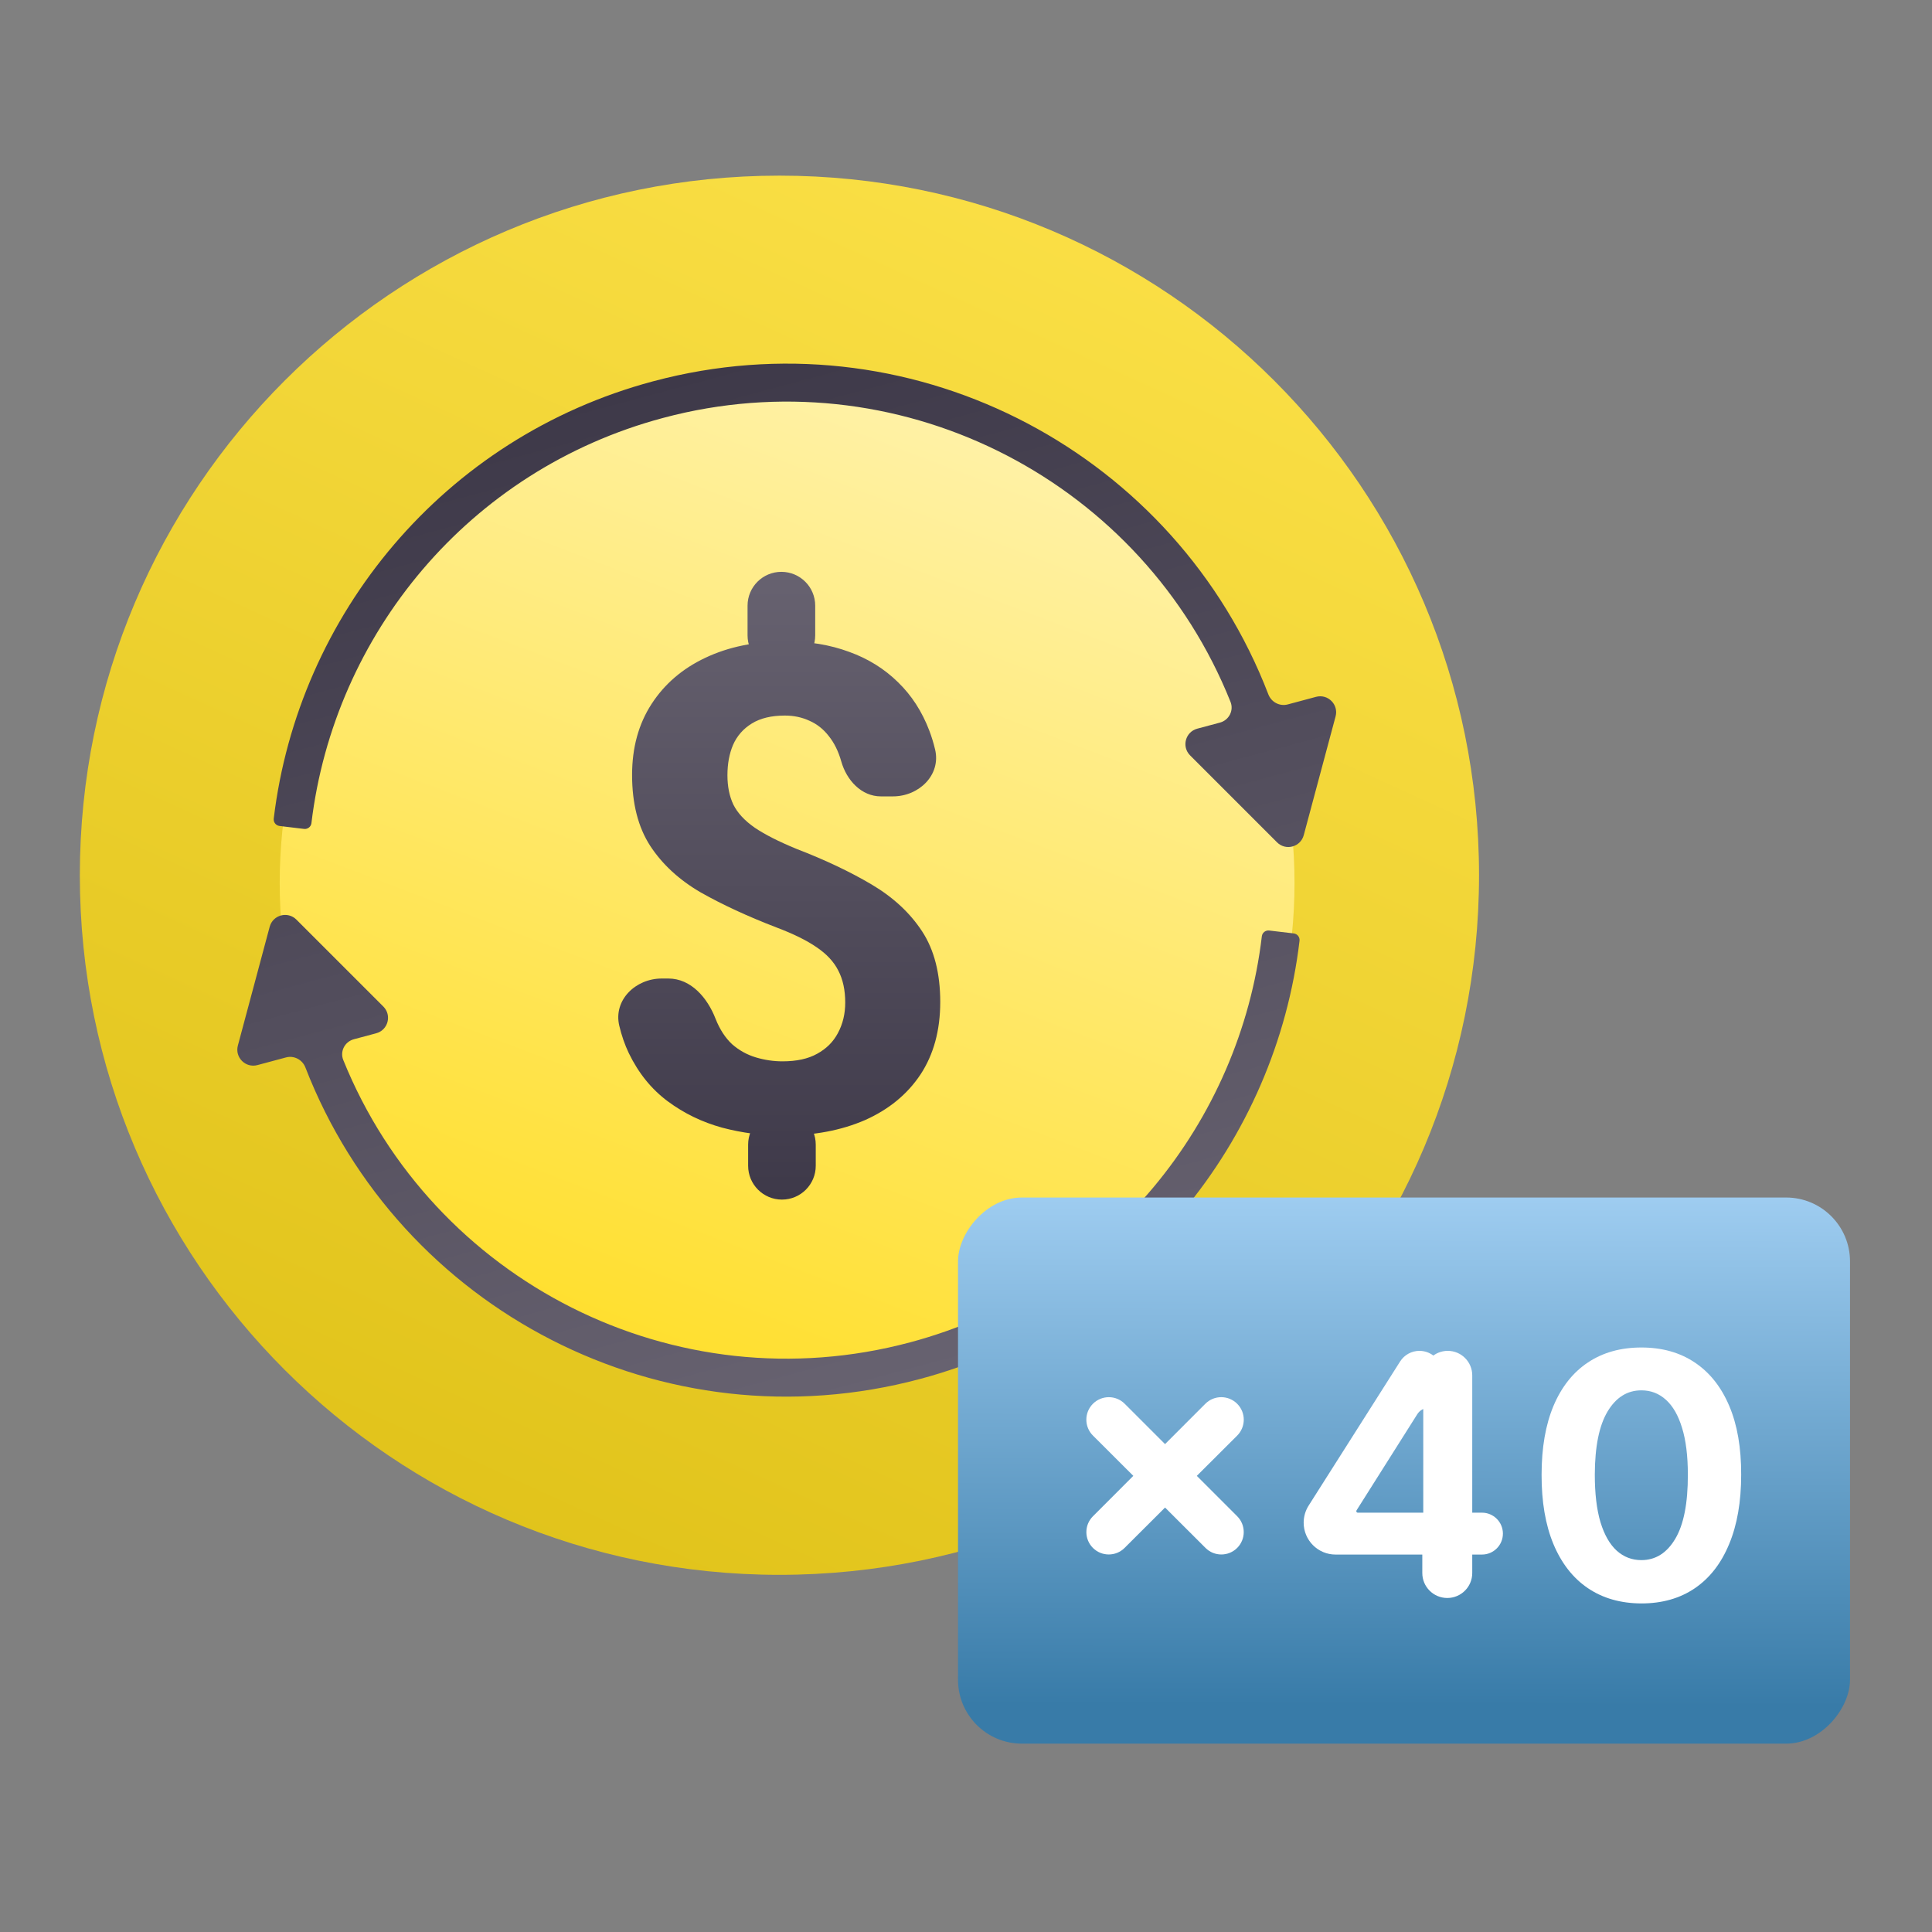
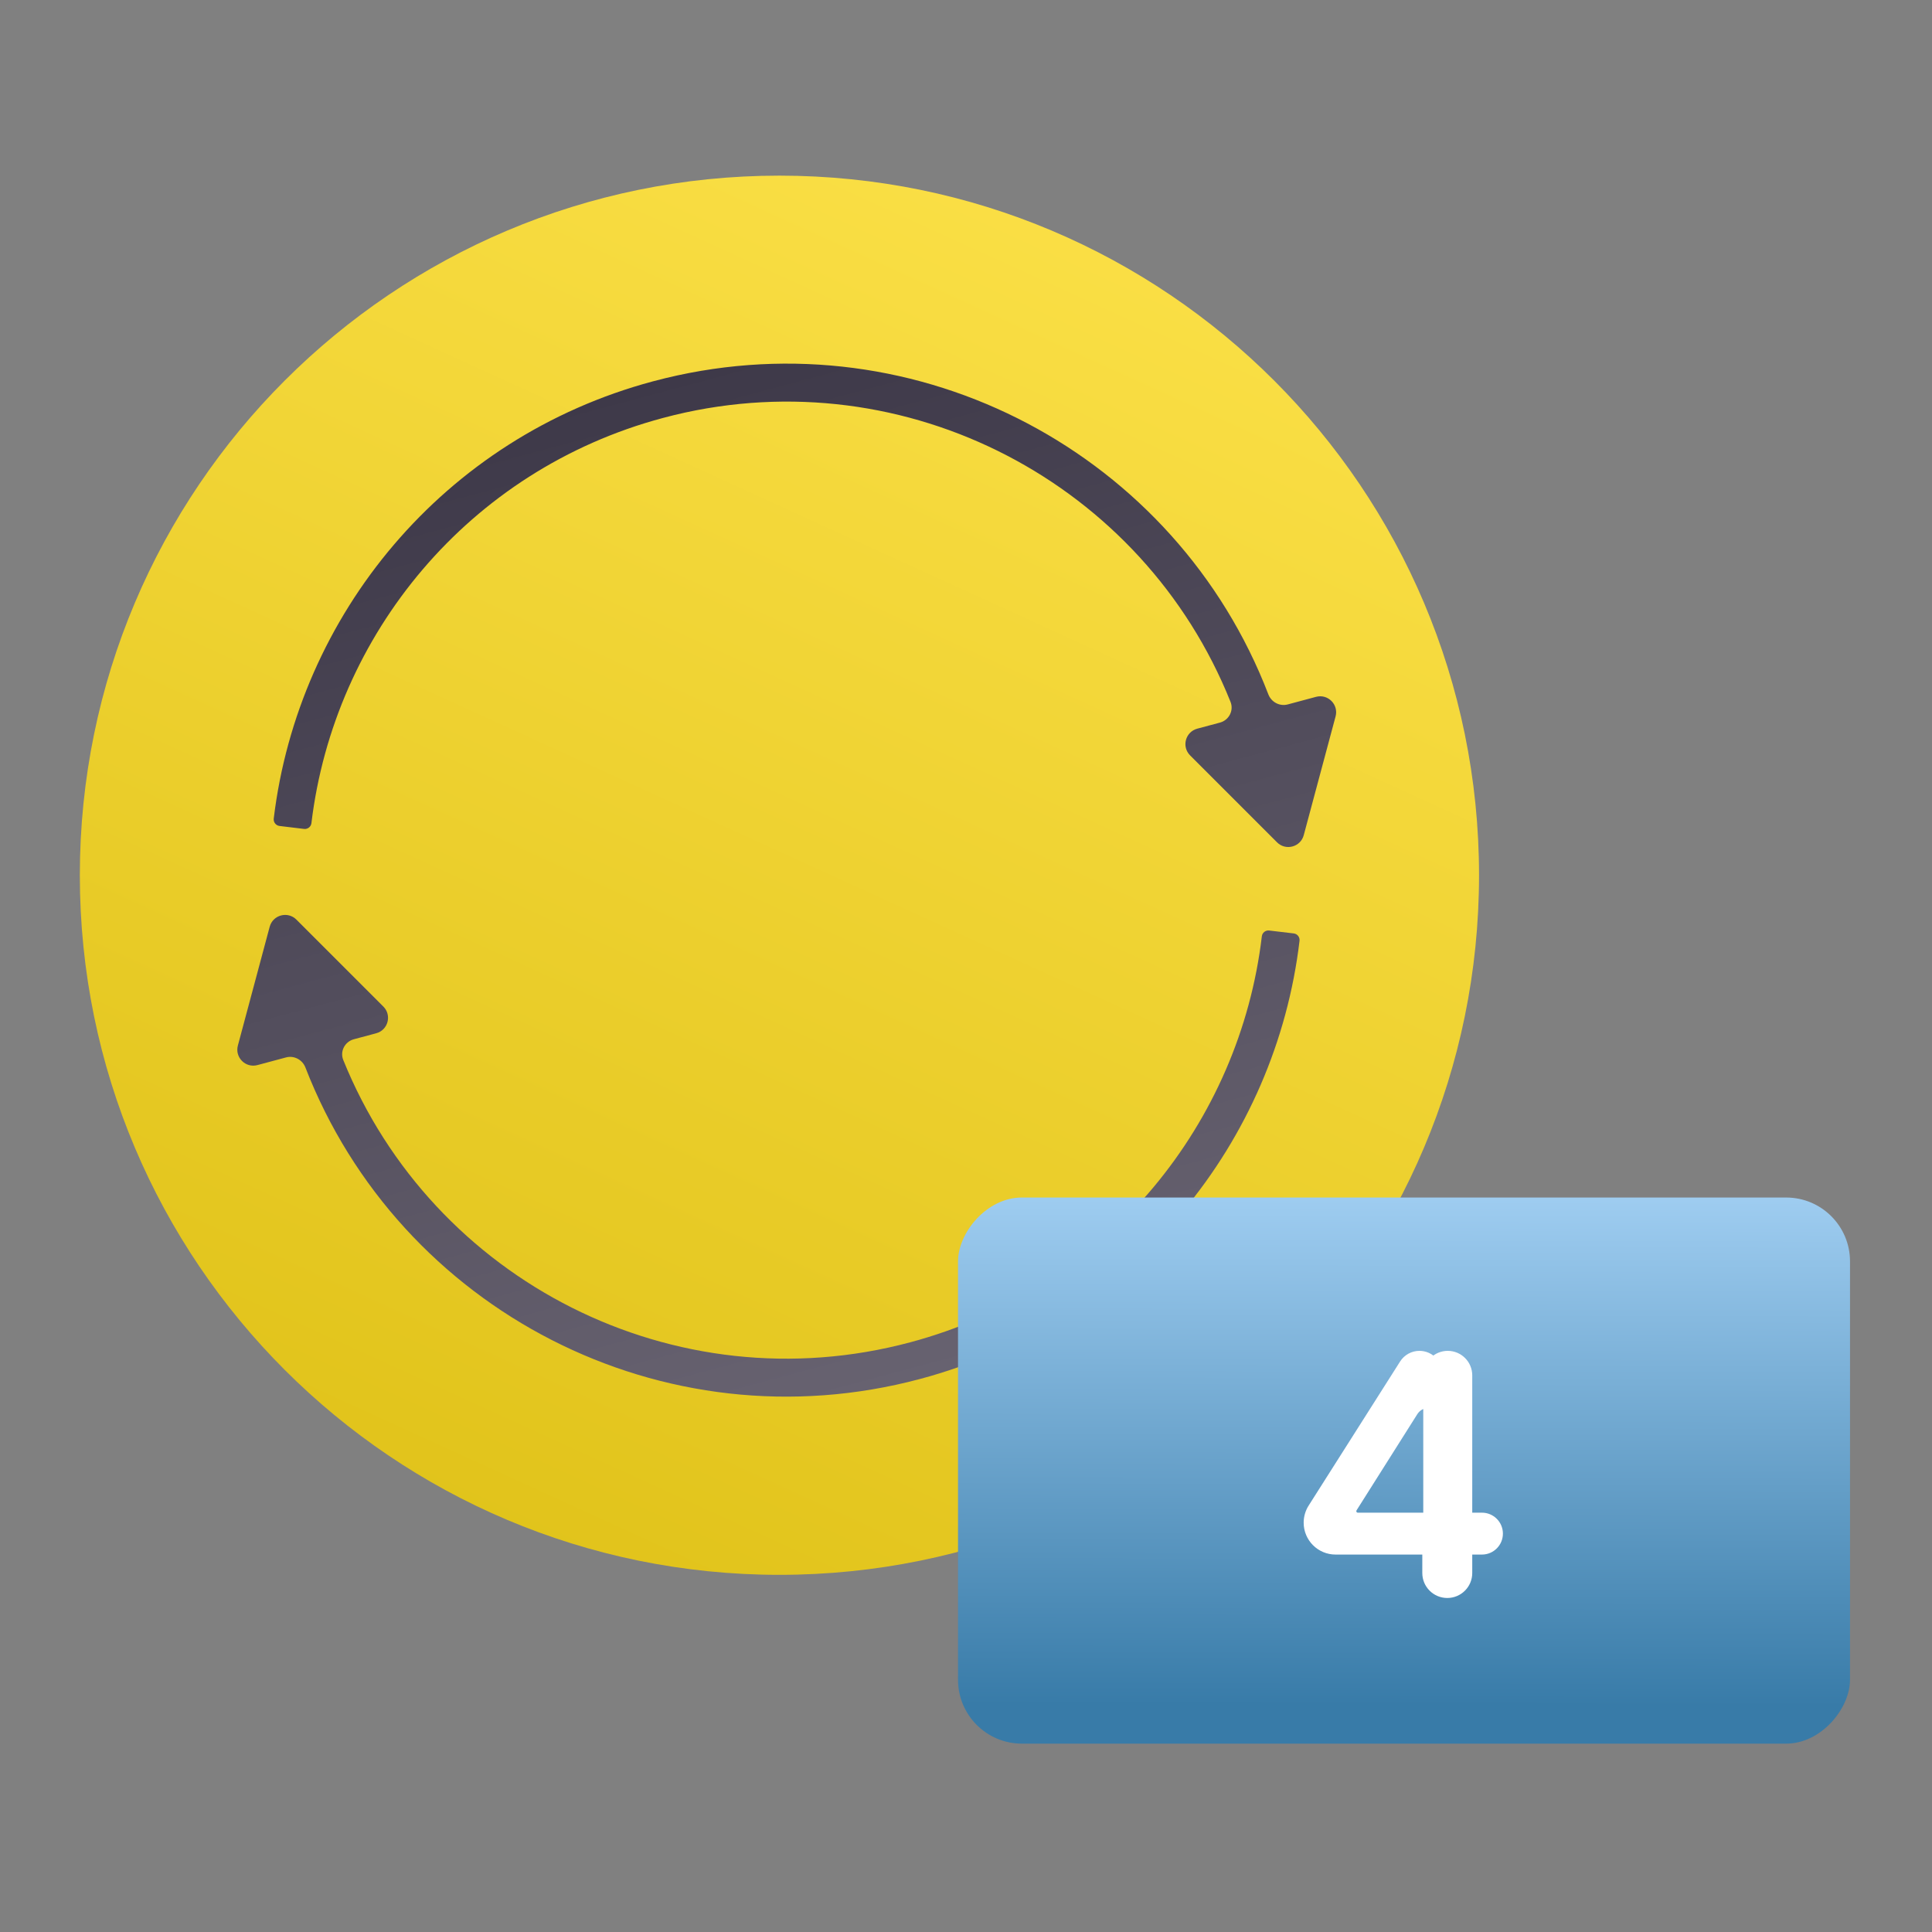
<svg xmlns="http://www.w3.org/2000/svg" width="121" height="121" viewBox="0 0 121 121" fill="none">
  <rect x="0" y="0" width="121" height="121" fill="#808080" stroke="none" />
  <path d="M48.816 98.631C73.014 98.631 92.631 79.014 92.631 54.816C92.631 30.617 73.014 11 48.816 11C24.617 11 5 30.617 5 54.816C5 79.014 24.617 98.631 48.816 98.631Z" fill="url(#paint0_linear_2591_1374)" />
-   <path d="M49.296 87.076C66.847 87.076 81.074 72.849 81.074 55.298C81.074 37.747 66.847 23.52 49.296 23.52C31.745 23.52 17.518 37.747 17.518 55.298C17.518 72.849 31.745 87.076 49.296 87.076Z" fill="url(#paint1_linear_2591_1374)" />
  <path d="M83.647 44.868C83.846 44.124 83.166 43.444 82.422 43.643L80.651 44.118C80.146 44.253 79.623 43.975 79.436 43.487C73.669 28.48 57.554 19.841 41.669 23.686L40.892 23.884C27.747 27.406 18.676 38.539 17.144 51.268V51.268C17.117 51.495 17.279 51.702 17.506 51.73L19.044 51.915C19.27 51.942 19.476 51.781 19.504 51.554V51.554C20.923 39.756 29.331 29.442 41.508 26.18L42.226 25.996C56.807 22.467 71.599 30.291 77.067 43.958C77.284 44.501 76.968 45.105 76.403 45.256L74.984 45.636C74.24 45.836 73.991 46.765 74.535 47.309L79.98 52.755C80.525 53.299 81.454 53.05 81.653 52.306L83.647 44.868ZM58.247 86.191C71.08 82.485 79.902 71.473 81.389 58.919V58.919C81.415 58.692 81.253 58.487 81.026 58.46L80.257 58.369L79.487 58.278C79.261 58.251 79.055 58.413 79.028 58.64V58.64C77.65 70.275 69.473 80.474 57.586 83.907L57.018 84.065C42.242 88.025 27.089 80.218 21.499 66.389C21.279 65.846 21.595 65.24 22.161 65.088L23.561 64.713C24.305 64.514 24.553 63.584 24.009 63.04L18.564 57.595C18.019 57.05 17.09 57.299 16.89 58.043L14.898 65.481C14.698 66.225 15.379 66.905 16.122 66.706L17.913 66.226C18.416 66.091 18.938 66.368 19.127 66.854C25.019 82.047 41.533 90.675 57.633 86.361L58.247 86.191Z" fill="url(#paint2_linear_2591_1374)" />
-   <path d="M48.948 35.814C50.114 35.82 51.056 36.767 51.056 37.933V39.792C51.056 40.966 50.1 41.916 48.926 41.91V41.91C47.76 41.904 46.819 40.957 46.819 39.792V37.933C46.819 36.758 47.774 35.808 48.948 35.814V35.814ZM48.972 69.571C50.142 69.571 51.09 70.519 51.09 71.688V73.012C51.09 74.182 50.142 75.13 48.972 75.13V75.13C47.803 75.13 46.855 74.181 46.855 73.012V71.688C46.855 70.519 47.803 69.571 48.972 69.571V69.571ZM52.936 62.793C52.936 62.008 52.791 61.339 52.502 60.788C52.227 60.237 51.772 59.748 51.138 59.321C50.518 58.894 49.678 58.481 48.617 58.081C46.826 57.392 45.249 56.662 43.885 55.891C42.535 55.106 41.481 54.134 40.723 52.977C39.965 51.806 39.587 50.325 39.587 48.534C39.587 46.826 39.993 45.345 40.806 44.091C41.619 42.838 42.741 41.873 44.174 41.198C45.621 40.51 47.301 40.165 49.216 40.165C50.677 40.165 51.999 40.386 53.184 40.826C54.369 41.253 55.388 41.887 56.242 42.727C57.096 43.554 57.751 44.567 58.205 45.765C58.347 46.139 58.467 46.529 58.564 46.937C58.946 48.529 57.56 49.877 55.922 49.877H55.17C53.948 49.877 53.02 48.864 52.688 47.687V47.687C52.509 47.053 52.247 46.523 51.903 46.096C51.572 45.669 51.173 45.352 50.704 45.145C50.236 44.925 49.719 44.815 49.154 44.815C48.314 44.815 47.625 44.98 47.088 45.311C46.551 45.641 46.158 46.089 45.91 46.654C45.676 47.205 45.559 47.839 45.559 48.555C45.559 49.258 45.683 49.871 45.931 50.394C46.192 50.918 46.64 51.4 47.274 51.841C47.908 52.268 48.776 52.709 49.878 53.163C51.669 53.852 53.239 54.596 54.589 55.395C55.939 56.194 56.993 57.172 57.751 58.329C58.508 59.486 58.887 60.961 58.887 62.752C58.887 64.529 58.474 66.044 57.648 67.298C56.821 68.538 55.664 69.488 54.176 70.15C52.688 70.797 50.966 71.121 49.01 71.121C47.742 71.121 46.482 70.955 45.228 70.625C43.974 70.28 42.838 69.729 41.818 68.972C40.799 68.214 39.986 67.208 39.38 65.954C39.13 65.431 38.931 64.859 38.784 64.237C38.406 62.638 39.803 61.284 41.446 61.284H41.856C43.273 61.284 44.303 62.484 44.815 63.805V63.805C45.077 64.467 45.421 64.997 45.848 65.397C46.289 65.782 46.785 66.058 47.336 66.223C47.887 66.388 48.445 66.471 49.01 66.471C49.891 66.471 50.615 66.313 51.179 65.996C51.758 65.679 52.192 65.245 52.481 64.694C52.784 64.129 52.936 63.495 52.936 62.793Z" fill="url(#paint3_linear_2591_1374)" />
  <rect width="55.865" height="34.203" rx="4" transform="matrix(1 0 0 -1 60 109.203)" fill="url(#paint4_linear_2591_1374)" />
-   <path d="M102.799 100.422C101.499 100.417 100.381 100.097 99.443 99.462C98.511 98.828 97.793 97.908 97.29 96.704C96.791 95.5 96.544 94.051 96.549 92.358C96.549 90.67 96.798 89.232 97.297 88.043C97.801 86.854 98.519 85.949 99.451 85.33C100.388 84.705 101.504 84.393 102.799 84.393C104.094 84.393 105.207 84.705 106.139 85.33C107.077 85.954 107.797 86.861 108.301 88.05C108.805 89.234 109.054 90.67 109.049 92.358C109.049 94.056 108.797 95.507 108.293 96.711C107.795 97.916 107.079 98.835 106.147 99.47C105.215 100.105 104.099 100.422 102.799 100.422ZM102.799 97.709C103.686 97.709 104.394 97.263 104.923 96.371C105.452 95.48 105.714 94.142 105.709 92.358C105.709 91.184 105.588 90.207 105.346 89.426C105.109 88.645 104.772 88.058 104.333 87.665C103.9 87.272 103.388 87.076 102.799 87.076C101.917 87.076 101.212 87.516 100.683 88.398C100.154 89.28 99.887 90.6 99.882 92.358C99.882 93.547 100 94.54 100.237 95.336C100.479 96.127 100.819 96.722 101.257 97.12C101.696 97.513 102.21 97.709 102.799 97.709Z" fill="white" />
  <path d="M83.645 97.361C82.543 97.361 81.648 96.467 81.648 95.364V95.364C81.648 94.985 81.756 94.614 81.959 94.294L87.688 85.269C87.951 84.855 88.407 84.603 88.898 84.603V84.603C89.69 84.603 90.332 85.245 90.332 86.037V87.323C90.332 87.791 89.953 88.171 89.484 88.171V88.171C89.193 88.171 88.923 88.32 88.767 88.566L84.958 94.594C84.949 94.609 84.944 94.627 84.944 94.644V94.644C84.944 94.696 84.986 94.738 85.037 94.738H92.815C93.539 94.738 94.126 95.325 94.126 96.049V96.049C94.126 96.774 93.539 97.361 92.815 97.361H83.645ZM90.642 100.081C89.778 100.081 89.078 99.381 89.078 98.517V96.575L89.138 95.433V86.138C89.138 85.29 89.825 84.603 90.672 84.603V84.603C91.519 84.603 92.206 85.29 92.206 86.138V98.517C92.206 99.381 91.506 100.081 90.642 100.081V100.081Z" fill="white" />
-   <path d="M77.482 96.947C76.934 97.493 76.047 97.493 75.5 96.946L68.45 89.908C67.902 89.361 67.899 88.474 68.444 87.923V87.923C68.993 87.368 69.888 87.365 70.44 87.917L77.484 94.961C78.032 95.509 78.032 96.399 77.482 96.947V96.947ZM70.43 96.947C69.882 97.493 68.996 97.492 68.449 96.945V96.945C67.902 96.398 67.902 95.511 68.449 94.964L75.49 87.917C76.042 87.365 76.937 87.367 77.487 87.921V87.921C78.035 88.472 78.033 89.363 77.482 89.912L70.43 96.947Z" fill="white" />
  <defs>
    <linearGradient id="paint0_linear_2591_1374" x1="81.779" y1="1.626" x2="13.588" y2="150.896" gradientUnits="userSpaceOnUse">
      <stop stop-color="#FFE44D" />
      <stop offset="1" stop-color="#D1B200" />
    </linearGradient>
    <linearGradient id="paint1_linear_2591_1374" x1="57.623" y1="26.782" x2="27.642" y2="105.119" gradientUnits="userSpaceOnUse">
      <stop stop-color="#FFF1A4" />
      <stop offset="1" stop-color="#FFD800" />
    </linearGradient>
    <linearGradient id="paint2_linear_2591_1374" x1="57.629" y1="86.362" x2="40.888" y2="23.885" gradientUnits="userSpaceOnUse">
      <stop stop-color="#676270" />
      <stop offset="1" stop-color="#3E3949" />
    </linearGradient>
    <linearGradient id="paint3_linear_2591_1374" x1="48.679" y1="35.803" x2="48.679" y2="75.13" gradientUnits="userSpaceOnUse">
      <stop stop-color="#676270" />
      <stop offset="1" stop-color="#3E3949" />
    </linearGradient>
    <linearGradient id="paint4_linear_2591_1374" x1="124.598" y1="71.441" x2="124.441" y2="2.158" gradientUnits="userSpaceOnUse">
      <stop offset="0.447" stop-color="#B3DDFF" />
      <stop offset="1" stop-color="#387BA8" />
    </linearGradient>
  </defs>
</svg>